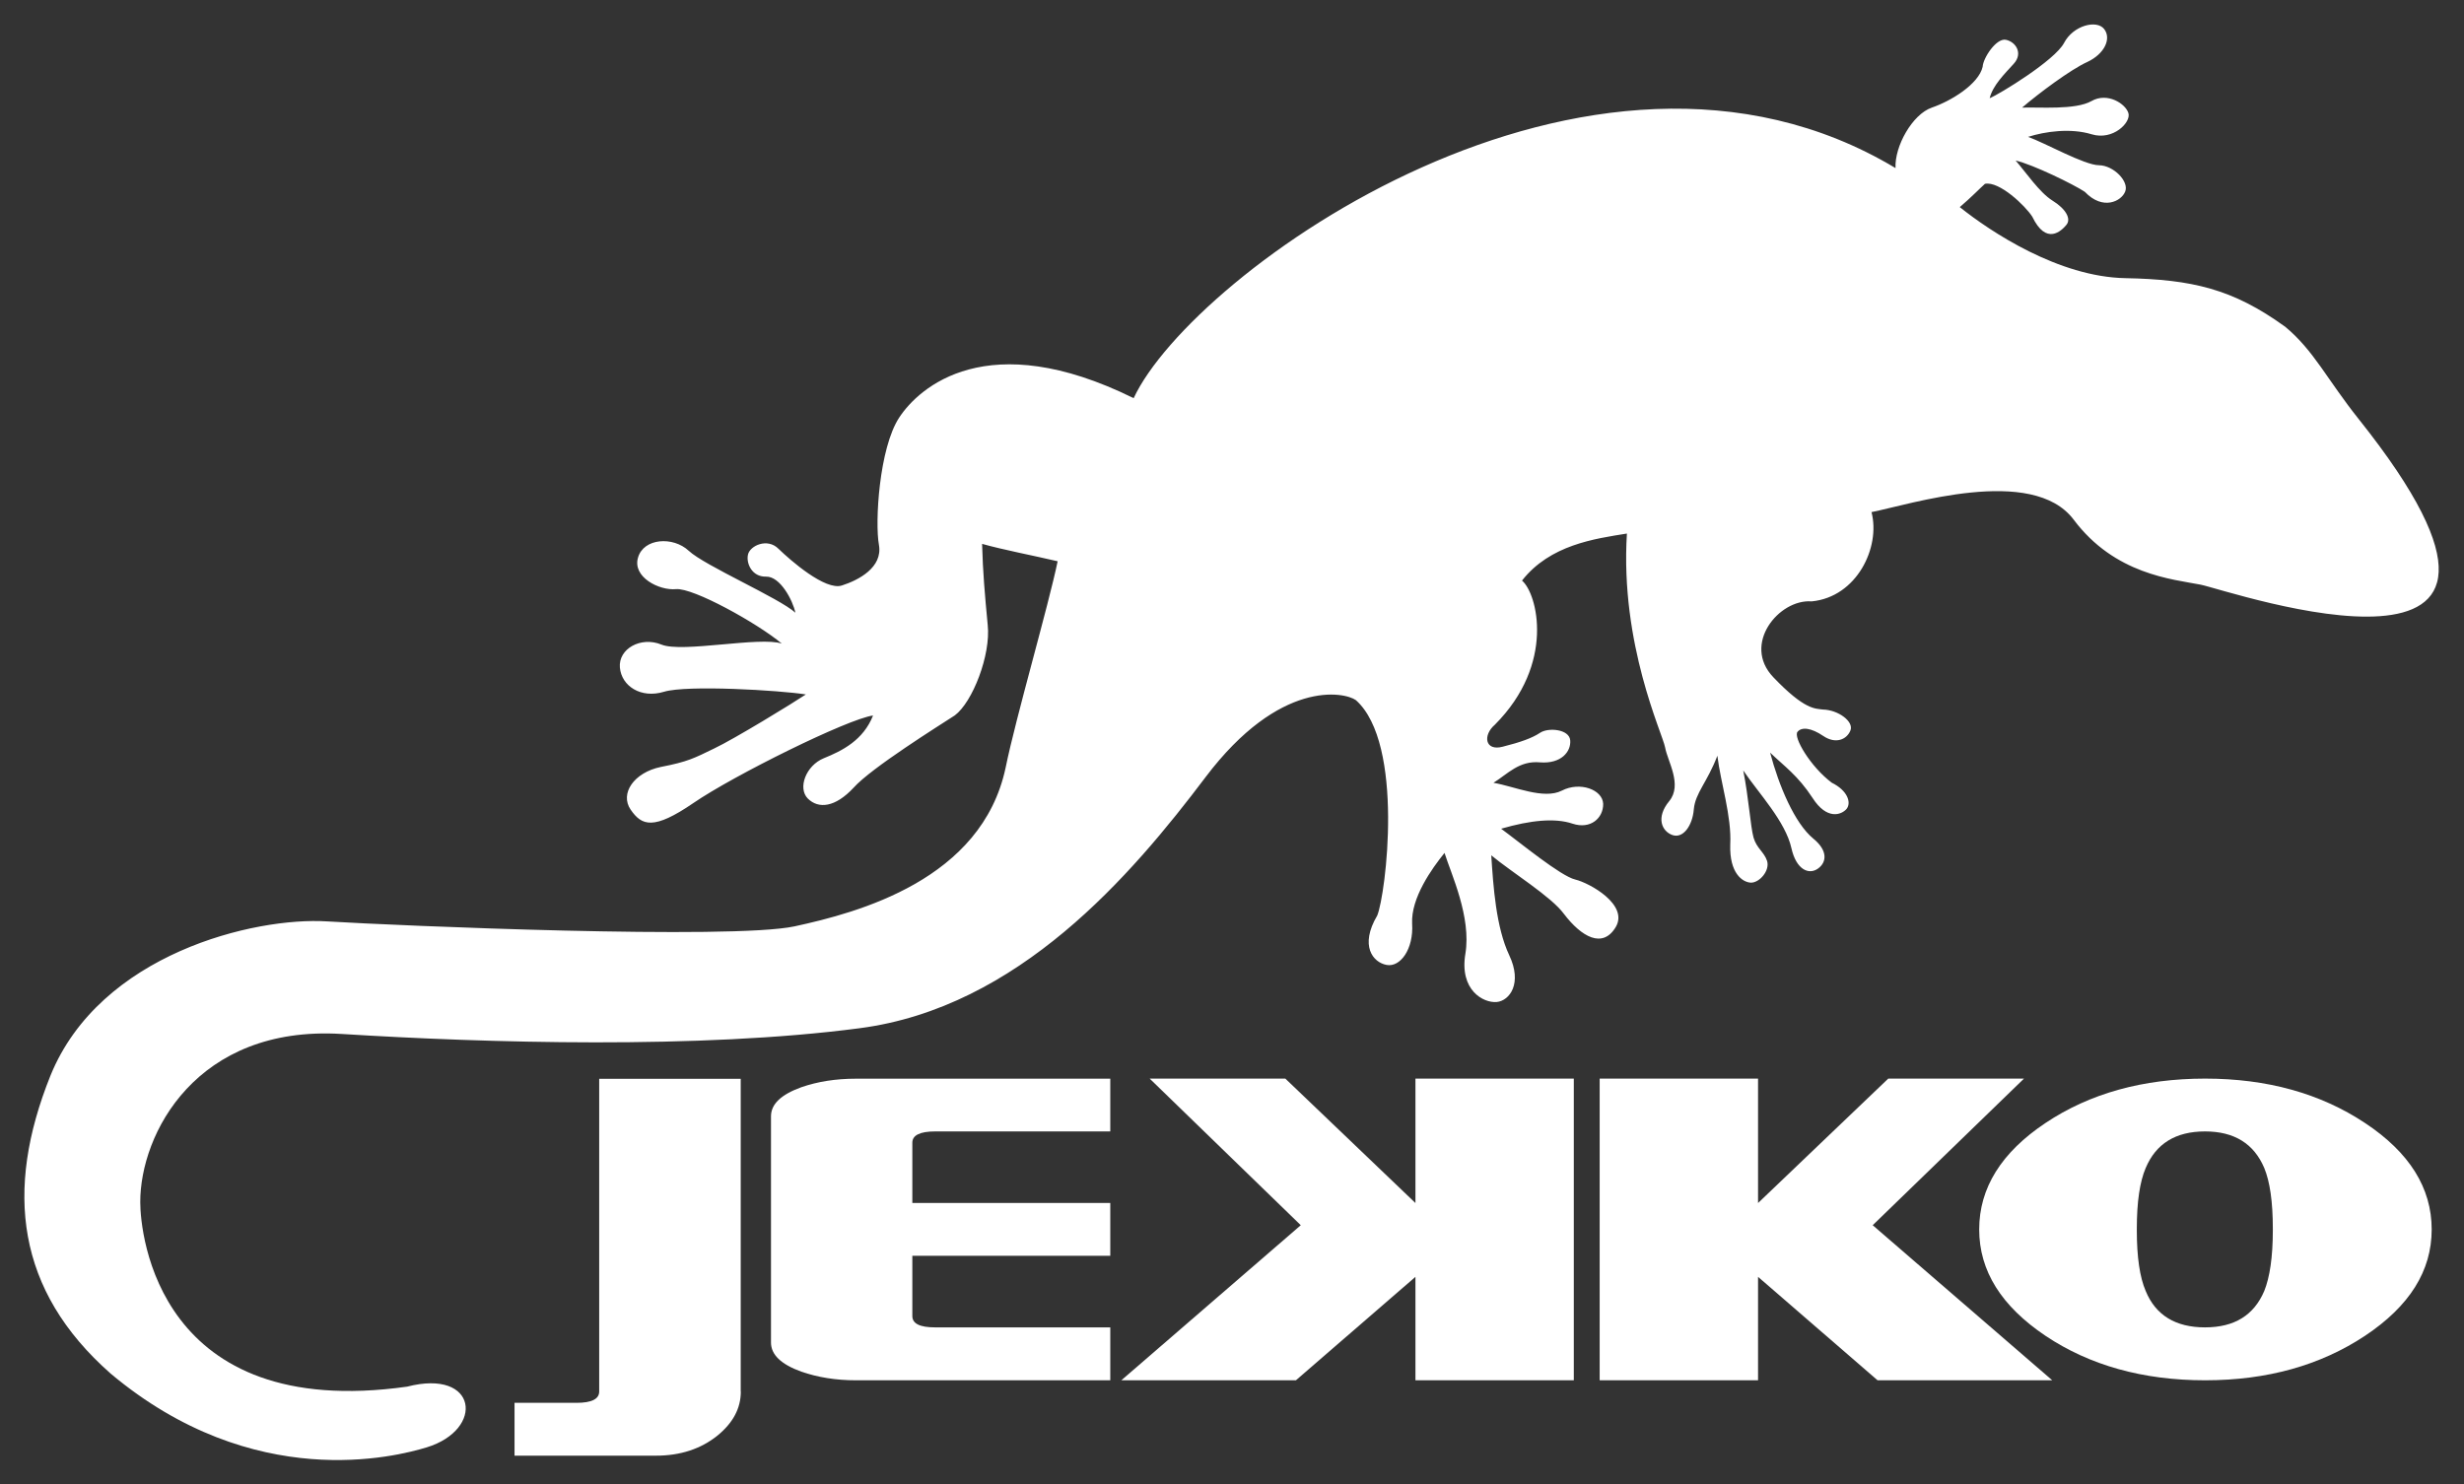
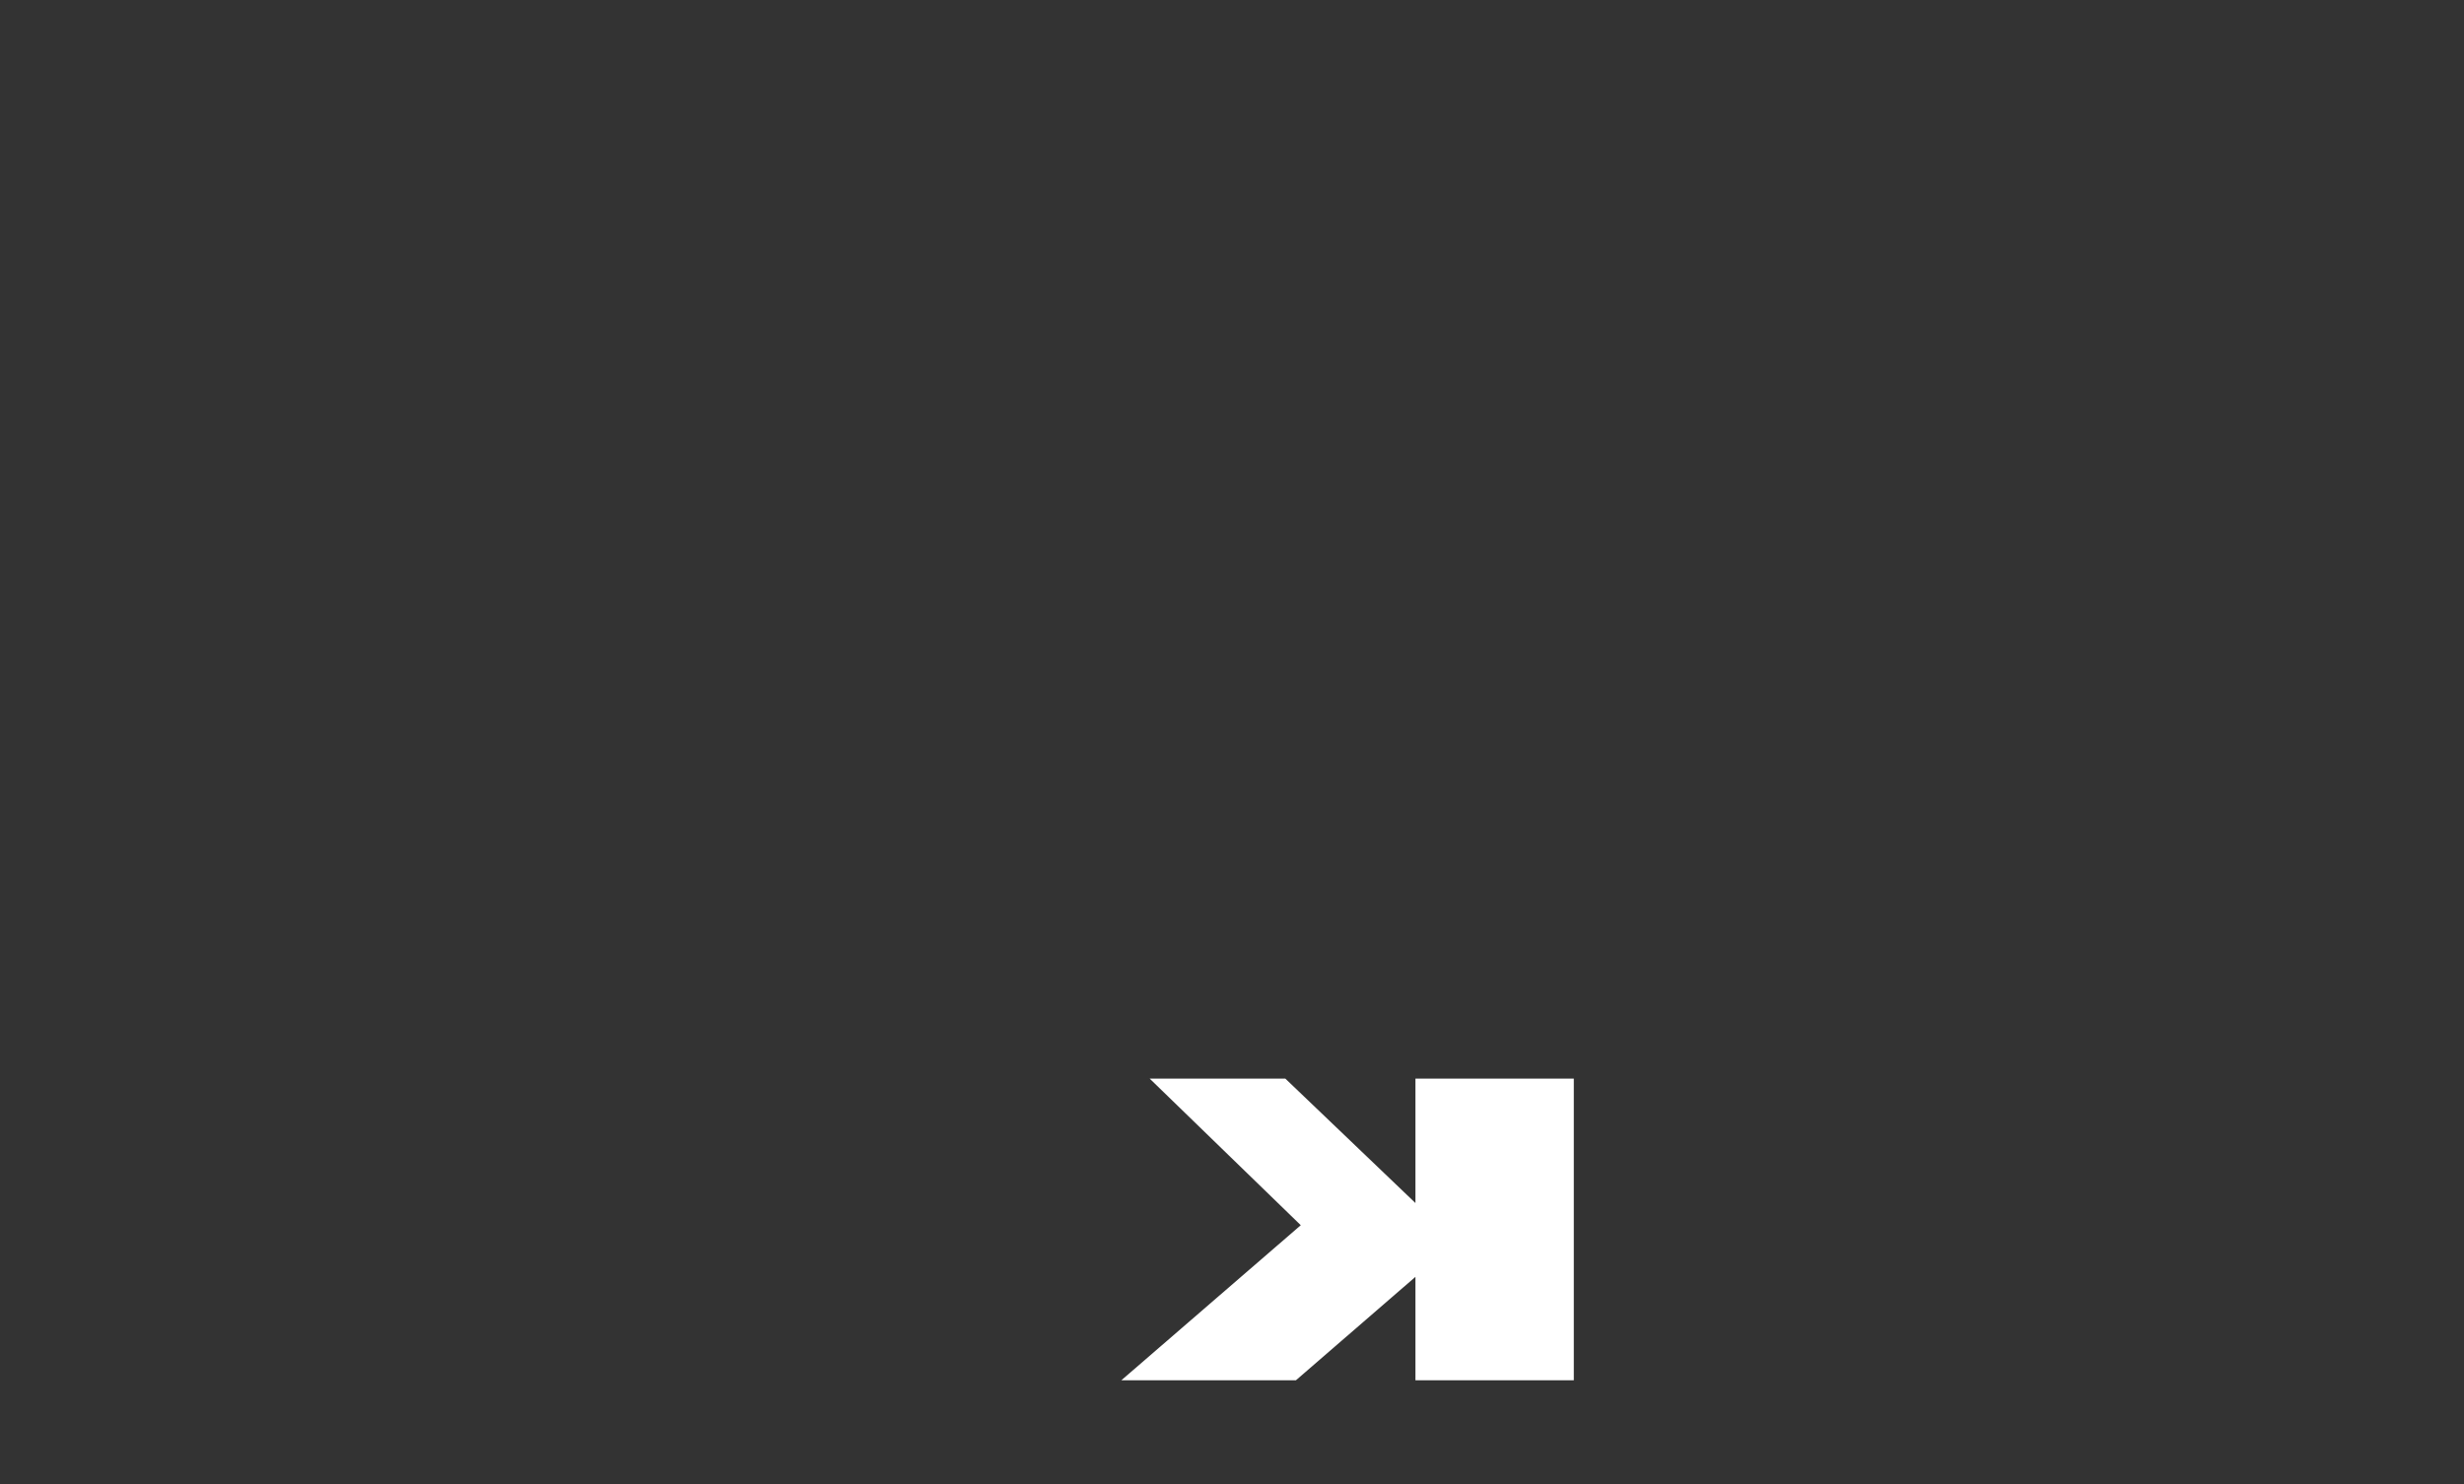
<svg xmlns="http://www.w3.org/2000/svg" width="1059" height="638" viewBox="0 0 1059 638" fill="none">
  <rect x="0" y="0" width="1059" height="638" fill="#333333" stroke="none" />
-   <path d="M982.018 140.346C994.476 150.633 1000.09 163.056 1013.77 180.187C1116.18 308.653 958.287 253.856 945.751 251.324C933.683 248.99 908.925 246.972 891.246 223.391C873.487 199.772 820.454 216.982 804.353 220.148C808.306 235.3 798.025 256.665 778.609 258.525C764.646 257.417 748.545 276.883 762.153 291.126C775.721 305.33 780.148 304.538 783.431 305.013C790.034 305.132 796.96 310.235 795.256 314.113C793.677 317.911 788.969 319.968 783.667 316.408C778.445 312.847 774.334 312.412 772.558 314.588C770.618 316.842 778.09 329.582 787.265 336.467C794.112 339.829 795.77 345.052 793.638 347.743C791.422 350.314 785.173 352.648 779.004 342.995C772.676 333.341 766.941 329.464 760.771 323.529C764.567 337.852 771.289 353.875 779.359 360.522C785.528 365.546 785.213 370.571 781.412 373.34C777.419 376.268 771.999 373.815 769.947 364.676C767.375 353.084 755.944 341.135 749.222 331.204C751.551 342.797 752.346 355.378 753.649 360.047C755.036 364.795 758.2 366.179 759.502 370.175C760.692 374.369 756.181 379.434 752.583 379.434C748.906 379.315 743.249 375.398 743.644 363.093C744.276 350.828 739.527 336.585 738.106 324.874C733.758 336.308 728.615 340.858 727.983 347.901C727.425 354.864 723.432 360.561 718.808 358.978C714.217 357.357 711.567 351.461 717.421 344.379C723.196 337.298 716.71 327.327 715.639 321.274C714.533 315.3 696.261 277.001 699.228 229.366C685.422 231.582 666.203 234.193 654.14 249.583C660.705 255.083 668.617 285.35 642.472 311.541C637.171 316.091 638.243 323.015 645.833 320.997C653.39 319.098 658.449 317.317 661.889 315.023C665.374 312.649 674.471 313.401 674.865 318.267C675.26 323.094 670.991 328.435 661.889 327.723C652.95 326.892 648.089 332.629 641.88 336.506C651.056 338.088 663.434 343.826 671.267 339.869C678.977 335.873 688.784 339.394 689.026 345.566C689.105 351.699 683.567 356.645 675.852 354.073C668.301 351.541 657.857 352.569 645.162 356.249C653.469 362.342 670.709 376.585 677.003 378.088C683.251 379.592 700.057 388.929 694.44 398.504C688.784 407.999 679.648 402.697 672.175 392.885C666.716 385.408 649.747 375.002 640.927 367.683C641.801 381.055 642.946 398.504 648.642 410.61C654.377 422.678 648.879 430.195 643.262 430.749C637.527 431.223 627.167 425.645 629.817 409.938C632.389 394.151 623.727 375.833 620.839 366.654C615.38 373.38 606.363 386.041 606.916 397.04C607.626 407.999 601.812 415.912 595.958 414.804C590.065 413.736 584.251 406.535 591.926 393.558C595.603 384.616 603.752 319.731 582.751 300.977C577.844 297.456 550.042 291.838 518.124 334.093C486.286 376.268 437.757 433.123 369.373 442.024C300.792 451.045 209.153 448.355 146.781 444.478C84.409 440.679 60.165 487.444 60.283 516.88C60.283 530.411 67.917 611.163 174.981 596.089C205.277 588.253 208.441 614.525 183.365 622.203C170.433 626.118 109.168 642.179 47.548 590.47C7.048 554.783 1.867 511.737 21.682 462.4C42.96 409.977 109.445 394.112 140.611 396.09C171.777 397.989 314.319 404.003 341.451 398.227C368.701 392.331 422.015 378.247 432.22 329.938C436.649 308.257 450.611 260.424 454.566 241.275C444.639 238.941 430.519 236.21 422.095 233.797C422.411 245.983 423.281 255.676 424.507 268.653C425.891 281.551 417.981 301.887 410.348 307.545C403.782 311.818 374.475 330.097 366.882 338.603C358.932 347.149 351.773 347.822 347.185 343.272C342.756 338.801 346.355 329.107 354.067 325.943C362.017 322.738 371.035 318.188 375.227 307.584C364.43 309.009 315.307 333.341 298.063 345.171C280.859 356.961 275.836 354.983 271.05 348.059C266.304 341.135 272.434 332.114 283.983 329.701C295.65 327.446 298.3 325.943 306.804 321.828C315.426 317.792 341.371 301.887 346.355 298.524C335.122 296.744 295.255 294.37 285.367 297.377C275.48 300.384 267.134 294.964 266.422 286.971C265.711 278.9 275.4 273.48 284.26 277.08C293.119 280.76 326.777 273.48 336.032 276.685C325.472 267.862 297.866 252.551 290.509 253.262C283.311 253.935 271.722 248.08 274.214 239.692C276.627 231.305 289.243 230.474 296.006 236.764C302.77 243.135 335.004 257.14 341.846 263.391C340.778 258.169 335.32 247.684 329.229 247.882C323.178 248.04 320.607 242.145 321.477 238.387C322.308 234.628 329.783 231.067 334.608 235.933C339.591 240.761 354.7 254.054 361.859 251.68C369.017 249.386 379.459 243.925 377.758 234.232C375.978 224.618 377.837 192.65 386.459 179.515C394.963 166.538 424.31 140.069 487.235 171.167C512.231 117.399 683.251 -6.596 814.679 72.256C814.199 62.919 821.914 49.15 830.261 46.262C838.489 43.453 850.433 36.173 852.13 28.696C852.288 25.016 857.945 16.272 862.101 17.103C866.37 17.974 869.573 22.919 865.502 27.39C861.503 31.821 856.484 36.688 855.136 42.227C859.253 40.525 883.221 25.966 887.135 18.409C891.048 10.931 901.137 8.359 904.34 12.474C907.623 16.707 904.34 23.275 897.099 26.638C889.864 29.922 876.335 40.05 869.06 46.262C876.374 45.985 891.962 47.37 898.881 43.453C905.762 39.497 913.634 44.64 914.779 48.675C915.93 52.632 908.175 60.505 899 57.736C889.824 54.927 878.828 56.549 871.632 58.844C878.591 61.257 895.876 71.029 902.124 71.029C908.412 71.109 915.095 77.993 913.397 82.305C911.813 86.499 903.822 90.653 896.034 82.464C891.443 79.377 873.763 70.713 866.291 69.012C870.718 74.076 876.493 82.701 882.11 86.222C887.806 89.743 890.338 94.056 888.082 96.706C885.945 99.278 879.459 105.608 873.448 93.146C870.521 88.517 859.293 77.755 853.117 79.021C850.551 81.316 847.145 84.916 842.284 89.031C855.531 99.634 884.8 119.06 913.476 119.575C942.108 120.129 959.63 124.204 981.979 140.346" fill="white" />
-   <path d="M318.394 598.188C318.394 605.347 315.111 611.597 308.348 617.137C301.19 622.874 292.409 625.763 281.928 625.763H221.139V603.05H247.796C254.322 603.05 257.525 601.392 257.525 598.188V463.746H318.354V598.227L318.394 598.188Z" fill="white" />
-   <path d="M477.186 593.36H367.868C359.245 593.36 351.454 592.09 344.374 589.642C335.634 586.477 331.362 582.319 331.362 577.135V479.888C331.362 474.666 335.634 470.551 344.374 467.387C351.454 464.933 359.245 463.707 367.868 463.707H477.186V486.377H401.921C395.355 486.377 392.112 488.039 392.112 491.204V517.119H477.186V539.829H392.112V565.743C392.112 569.027 395.355 570.61 401.921 570.61H477.186V593.32V593.36Z" fill="white" />
  <path d="M608.343 463.668V517.159L552.415 463.668H494.117L559.06 526.694L481.936 593.359H556.963L608.343 548.889V593.359H676.405V463.668H608.343Z" fill="white" />
-   <path d="M882.03 593.359H806.963L755.588 548.889V593.359H687.52V463.668H755.588V517.159L811.554 463.668H869.888L804.865 526.694L882.03 593.359Z" fill="white" />
-   <path d="M976.84 528.83V528.197C976.84 516.565 975.577 507.98 973.163 502.124C968.731 491.639 960.266 486.378 947.69 486.378C935.114 486.378 926.609 491.6 922.183 502.124C919.69 507.98 918.382 516.565 918.382 528.197V528.83C918.382 540.382 919.65 549.047 922.183 554.942C926.452 565.387 935.035 570.61 947.69 570.61C960.345 570.61 968.731 565.387 973.163 554.942C975.532 549.047 976.84 540.382 976.84 528.83ZM1045.11 528.514C1045.11 546.357 1035.58 561.51 1016.43 574.25C997.249 586.951 974.387 593.359 947.729 593.359C921.072 593.359 898.136 586.951 879.148 574.25C860.205 561.51 850.635 546.357 850.635 528.514C850.635 510.67 860.205 495.359 879.148 482.737C898.136 470.037 921.111 463.668 947.729 463.668C974.348 463.668 997.289 470.037 1016.43 482.737C1035.58 495.398 1045.11 510.709 1045.11 528.514Z" fill="white" />
</svg>